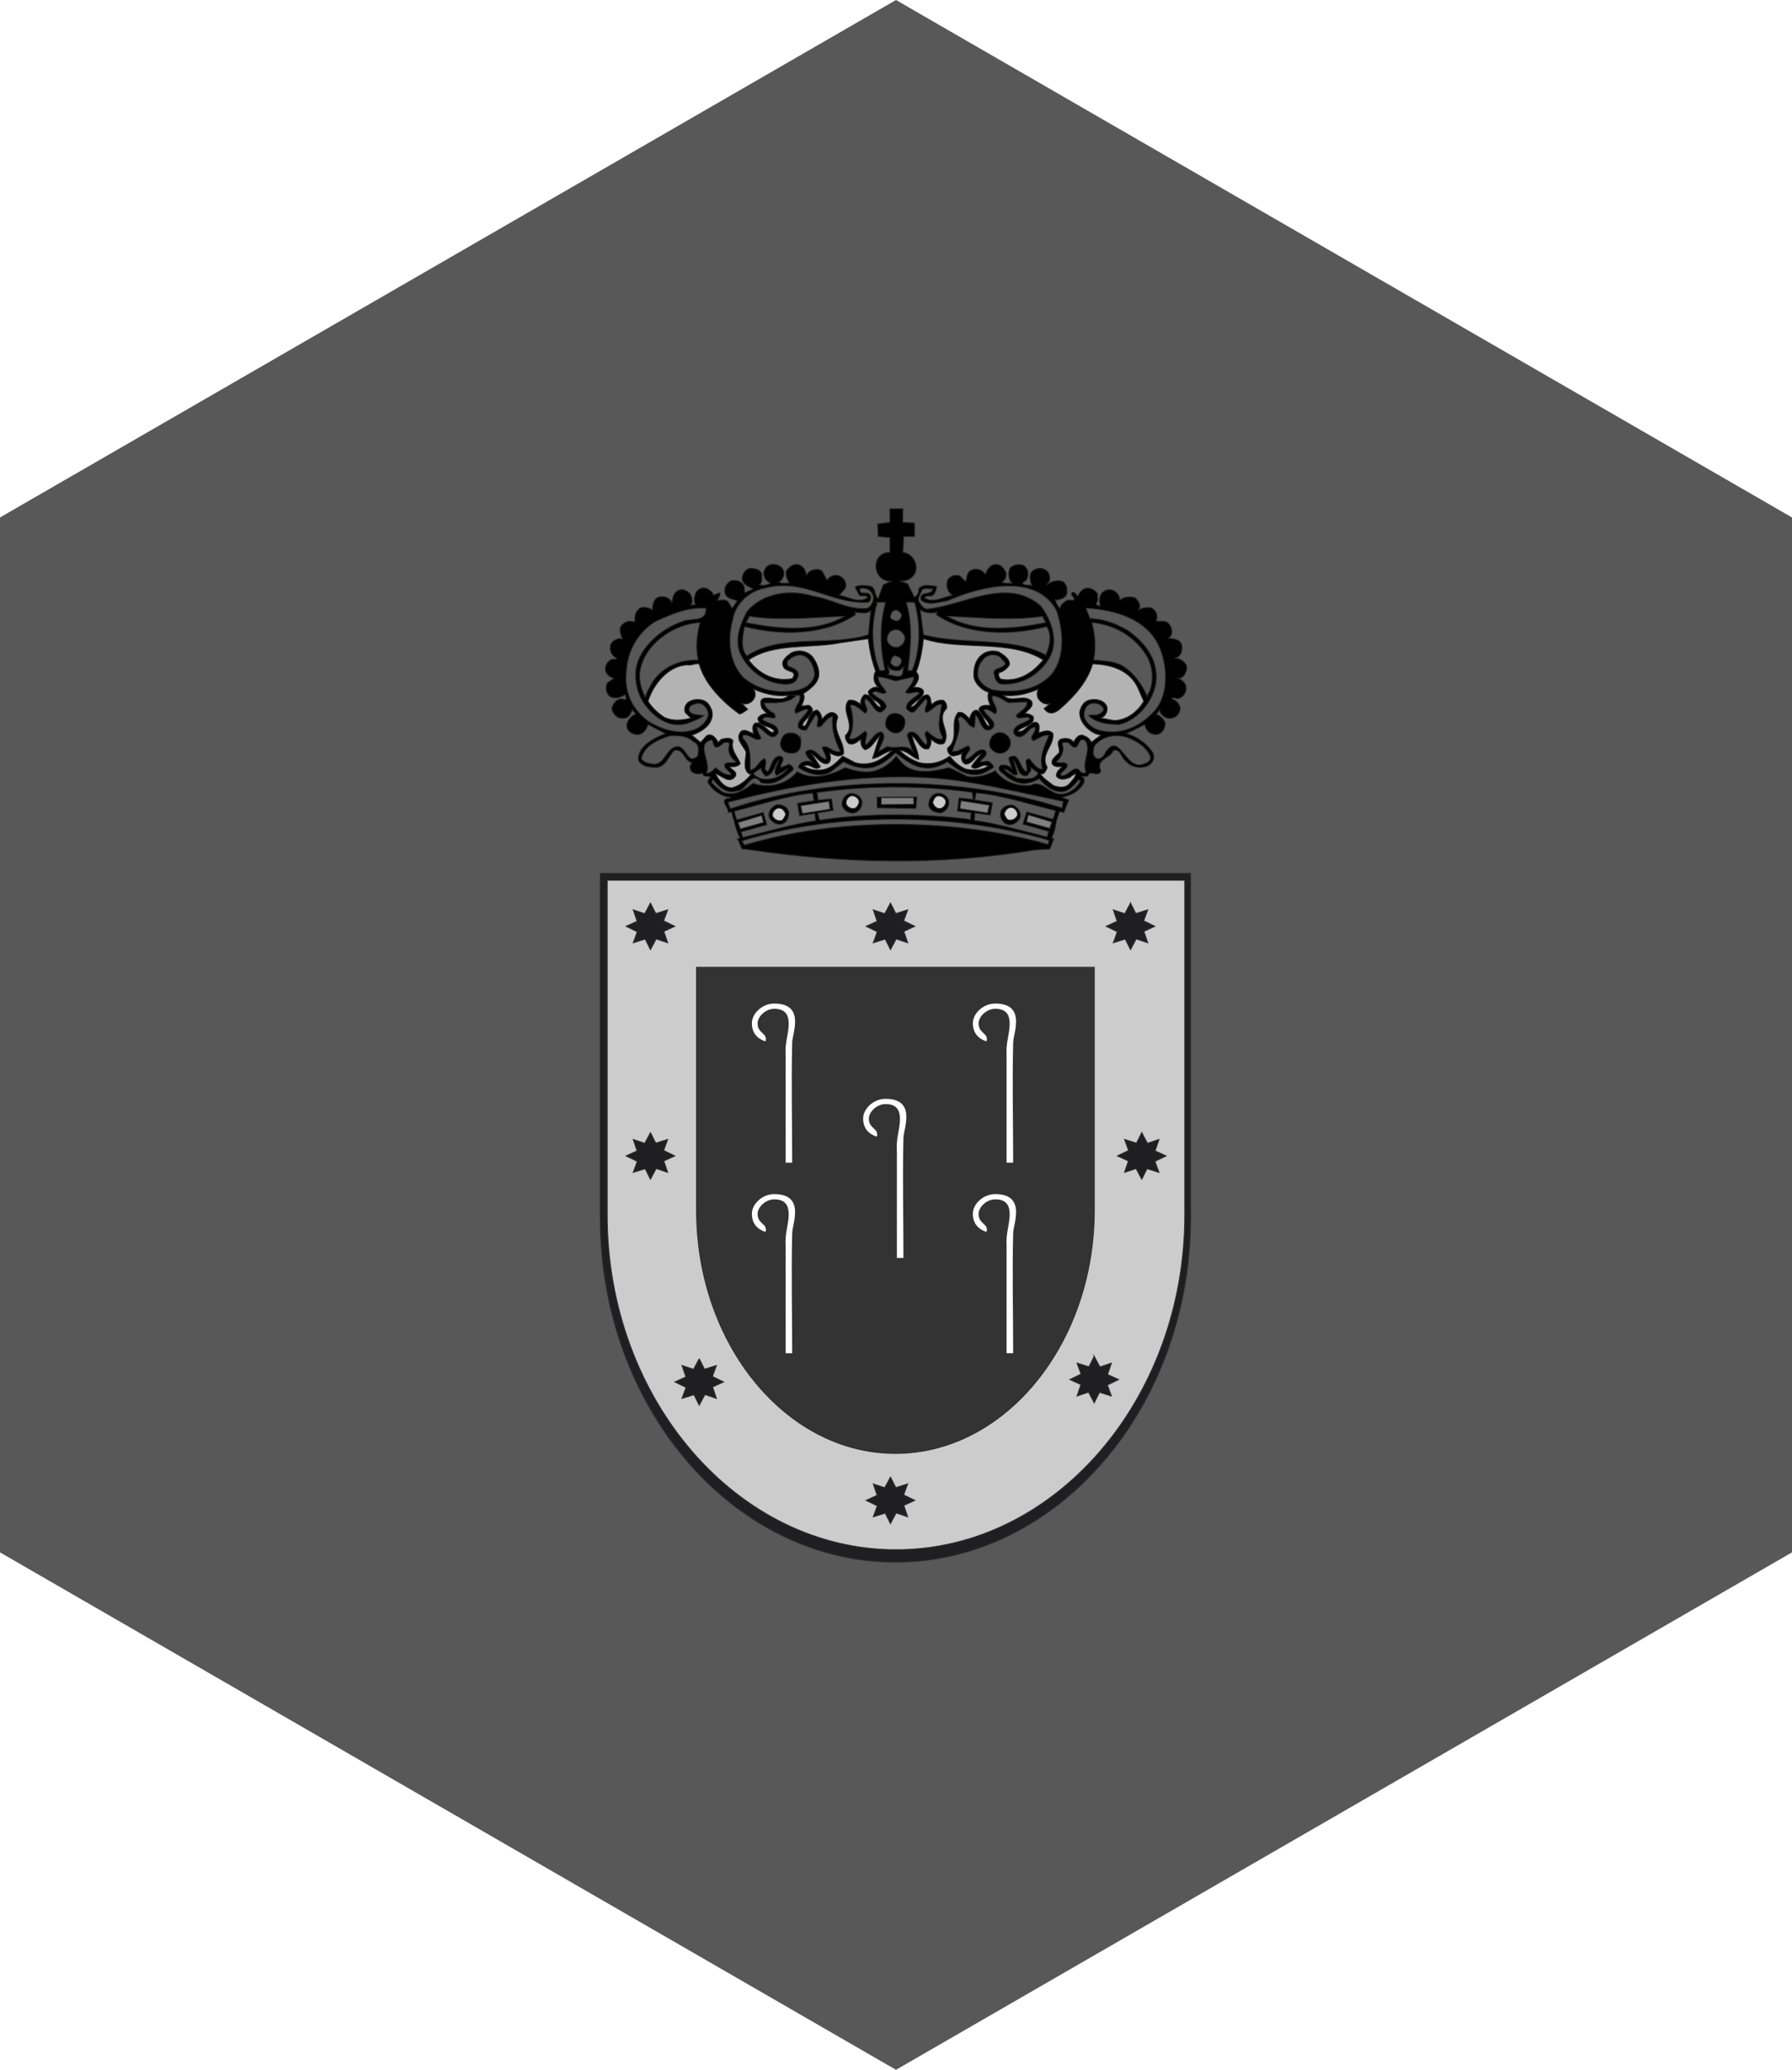
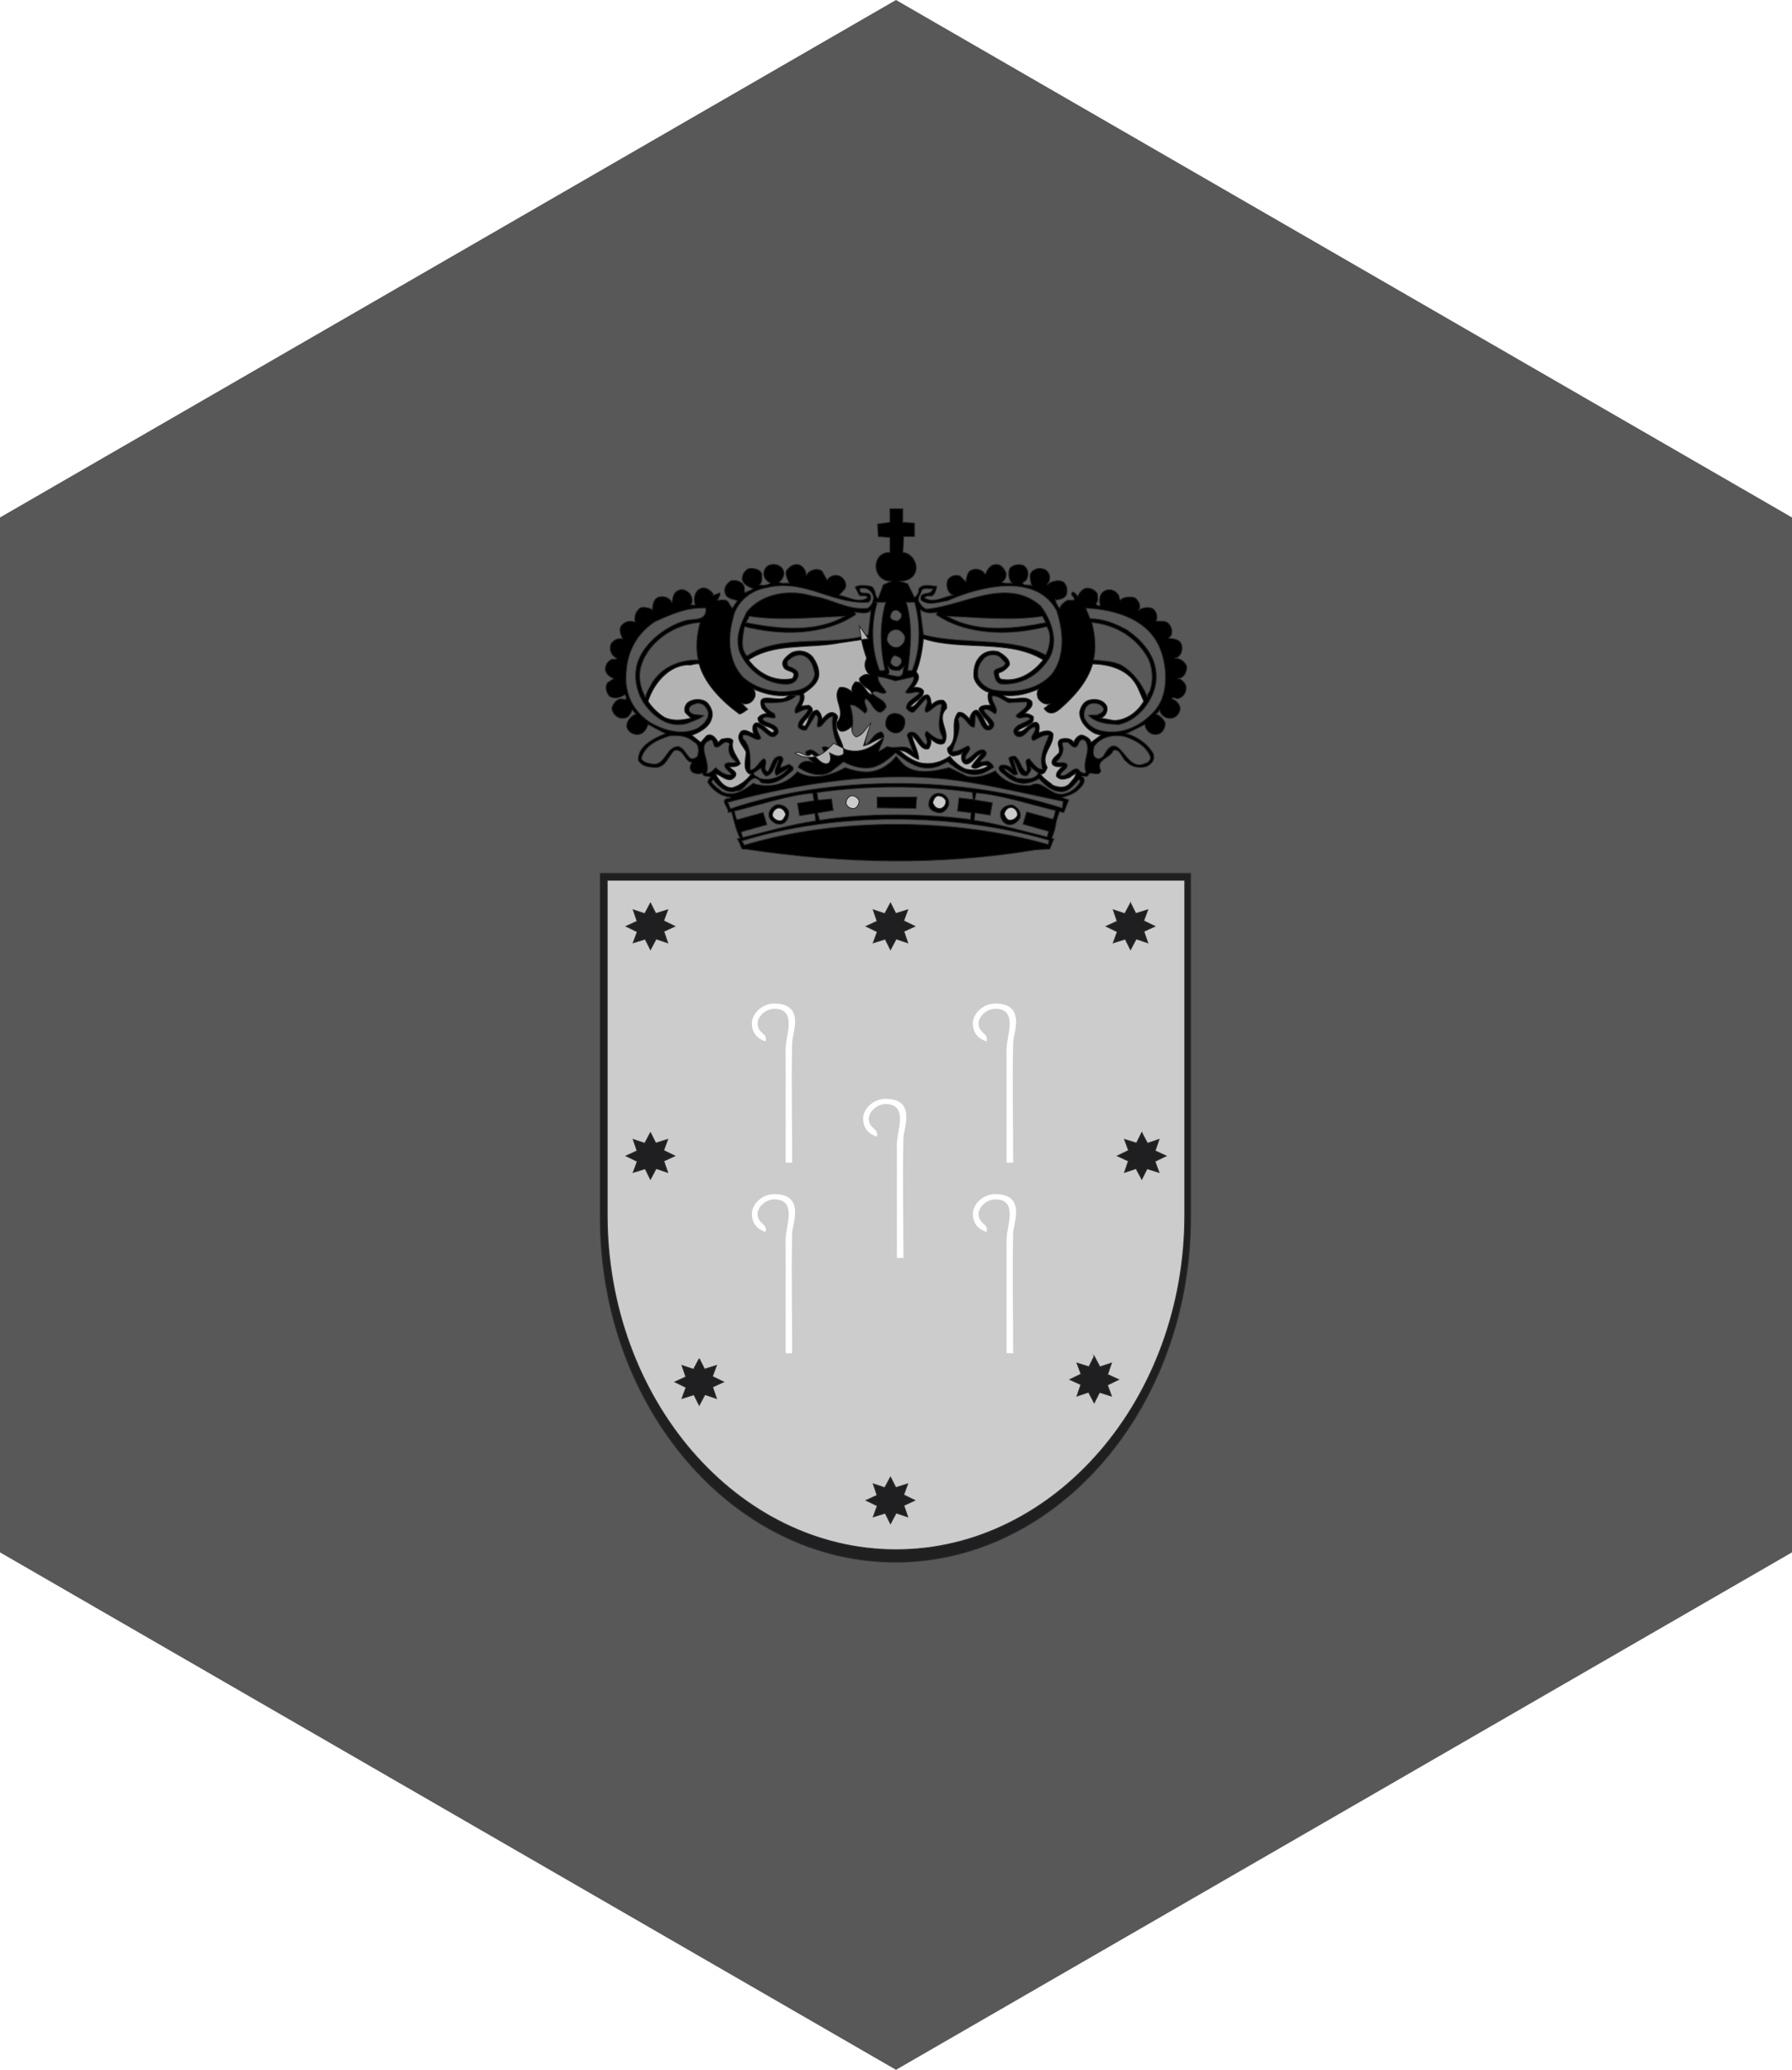
<svg xmlns="http://www.w3.org/2000/svg" xmlns:ns1="http://www.inkscape.org/namespaces/inkscape" xmlns:ns2="http://sodipodi.sourceforge.net/DTD/sodipodi-0.dtd" version="1.1" id="Layer_1" x="0px" y="0px" width="149.167px" height="172.243px" viewBox="0 0 149.167 172.243" enable-background="new 0 0 149.167 172.243" xml:space="preserve" ns1:version="0.91 r" ns2:docname="logo.svg">
  <defs id="defs9">
    <filter style="color-interpolation-filters:sRGB" ns1:label="Greyscale" id="filter4694">
      <feColorMatrix values="3.35 1.38 4.47 -2.819 0 3.35 1.38 4.47 -2.819 0 3.35 1.38 4.47 -2.819 0 0 0 0 1 0 " id="feColorMatrix4696" result="fbSourceGraphic" />
      <feColorMatrix result="fbSourceGraphicAlpha" in="fbSourceGraphic" values="0 0 0 -1 0 0 0 0 -1 0 0 0 0 -1 0 0 0 0 1 0" id="feColorMatrix4698" />
      <feColorMatrix id="feColorMatrix4700" values="3.35 1.38 4.47 -2.82 0 3.35 1.38 4.47 -2.82 0 3.35 1.38 4.47 -2.82 0 0 0 0 1 0 " in="fbSourceGraphic" />
    </filter>
    <filter style="color-interpolation-filters:sRGB" ns1:label="Greyscale" id="filter4694-5">
      <feColorMatrix values="3.35 1.38 4.47 -2.819 0 3.35 1.38 4.47 -2.819 0 3.35 1.38 4.47 -2.819 0 0 0 0 1 0 " id="feColorMatrix4696-7" result="fbSourceGraphic" />
      <feColorMatrix result="fbSourceGraphicAlpha" in="fbSourceGraphic" values="0 0 0 -1 0 0 0 0 -1 0 0 0 0 -1 0 0 0 0 1 0" id="feColorMatrix4698-4" />
      <feColorMatrix id="feColorMatrix4700-6" values="3.35 1.38 4.47 -2.82 0 3.35 1.38 4.47 -2.82 0 3.35 1.38 4.47 -2.82 0 0 0 0 1 0 " in="fbSourceGraphic" />
    </filter>
    <filter style="color-interpolation-filters:sRGB" ns1:label="Greyscale" id="filter5034">
      <feColorMatrix values="0 0 0 0 0 0 0 0 0 0 0 0 0 0 0 -3.46 -1.14 1.31 3.78 0 " id="feColorMatrix5036" result="fbSourceGraphic" />
      <feColorMatrix result="fbSourceGraphicAlpha" in="fbSourceGraphic" values="0 0 0 -1 0 0 0 0 -1 0 0 0 0 -1 0 0 0 0 1 0" id="feColorMatrix5038" />
      <feColorMatrix id="feColorMatrix5040" values="0 0 0 0 0 0 0 0 0 0 0 0 0 0 0 -3.46 -1.14 1.31 3.78 0 " in="fbSourceGraphic" />
    </filter>
    <filter style="color-interpolation-filters:sRGB;" ns1:label="Invert" id="filter5185">
      <feColorMatrix values="0 0 0 0 0 0 0 0 0 0 0 0 0 0 0 -2.5 -0.9 -1.76 1.511 0 " id="feColorMatrix5187" result="fbSourceGraphic" />
      <feColorMatrix result="fbSourceGraphicAlpha" in="fbSourceGraphic" values="0 0 0 -1 0 0 0 0 -1 0 0 0 0 -1 0 0 0 0 1 0" id="feColorMatrix5189" />
      <feColorMatrix id="feColorMatrix5191" type="hueRotate" values="180" result="color1" in="fbSourceGraphic" />
      <feColorMatrix id="feColorMatrix5193" values="-1 0 0 0 1 0 -1 0 0 1 0 0 -1 0 1 -0.21 -0.72 -0.07 2 0 " result="fbSourceGraphic" />
      <feColorMatrix result="fbSourceGraphicAlpha" in="fbSourceGraphic" values="0 0 0 -1 0 0 0 0 -1 0 0 0 0 -1 0 0 0 0 1 0" id="feColorMatrix5211" />
      <feColorMatrix id="feColorMatrix5213" type="hueRotate" values="180" result="color1" in="fbSourceGraphic" />
      <feColorMatrix id="feColorMatrix5215" values="1 0 0 0 0 0 1 0 0 0 0 0 1 0 0 0.21 0.72 0.07 1 0 " result="color2" />
    </filter>
  </defs>
  <ns2:namedview pagecolor="#ffffff" bordercolor="#666666" borderopacity="1" objecttolerance="10" gridtolerance="10" guidetolerance="10" ns1:pageopacity="0" ns1:pageshadow="2" ns1:window-width="1680" ns1:window-height="1008" id="namedview7" showgrid="false" ns1:zoom="4" ns1:cx="66.909405" ns1:cy="99.020906" ns1:window-x="0" ns1:window-y="20" ns1:window-maximized="1" ns1:current-layer="Layer_1" />
  <polygon fill="#585858" points="149.167,129.183 74.583,172.243 0,129.183 0,43.061 74.583,0 149.167,43.061 " id="polygon3" />
  <g id="g5006" transform="translate(-1.5472947e-7,0.013)">
    <path ns1:connector-curvature="0" id="path12" style="fill:#1f1f21;fill-opacity:1;fill-rule:evenodd;stroke:#2b2b2a;stroke-width:0.216;stroke-linecap:butt;stroke-linejoin:miter;stroke-miterlimit:22.926;stroke-dasharray:none;stroke-opacity:1" d="m 231.248,501.105 143.689,0 0,-83.802 c 0,-46.091 -32.33,-83.802 -71.844,-83.802 l 0,0 c -39.514,0 -71.844,37.711 -71.844,83.802 l 0,83.802 z" transform="matrix(0.342,0,0,-0.342,-29.123,244.04)" />
    <path id="path14" d="m 50.543,73.236 0,27.857 c 0,15.321 10.819,27.857 24.041,27.857 13.222,0 24.039,-12.536 24.039,-27.857 l 0,-27.857 -48.08,0 z m 3.602,1.896 0.441,0.877 0.992,-0.309 -0.336,0.916 0.93,0.455 -0.916,0.42 0.322,0.951 -0.959,-0.322 -0.475,0.889 -0.439,-0.875 -0.994,0.309 0.338,-0.918 -0.932,-0.453 0.916,-0.422 -0.322,-0.949 0.961,0.322 0.473,-0.891 z m 19.98,0 0.441,0.877 0.992,-0.309 -0.336,0.916 0.93,0.455 -0.916,0.42 0.322,0.951 -0.959,-0.322 -0.475,0.889 -0.439,-0.875 -0.994,0.309 0.338,-0.918 -0.932,-0.453 0.916,-0.422 -0.322,-0.949 0.959,0.322 0.475,-0.891 z m 19.98,0 0.439,0.877 0.994,-0.309 -0.336,0.916 0.93,0.455 -0.916,0.42 0.322,0.951 -0.959,-0.322 -0.475,0.889 -0.439,-0.875 -0.994,0.309 0.336,-0.918 -0.93,-0.453 0.916,-0.422 -0.322,-0.949 0.959,0.322 0.475,-0.891 z m -39.961,19.107 0.441,0.877 0.992,-0.309 -0.336,0.918 0.93,0.453 -0.916,0.422 0.322,0.949 -0.959,-0.322 -0.475,0.891 -0.439,-0.877 -0.994,0.309 0.338,-0.918 -0.932,-0.453 0.916,-0.42 -0.322,-0.951 0.961,0.322 0.473,-0.891 z m 40.896,0 0.475,0.891 0.959,-0.322 -0.322,0.951 0.916,0.42 -0.93,0.453 0.336,0.918 -0.992,-0.309 -0.441,0.877 -0.475,-0.891 -0.959,0.322 0.322,-0.949 -0.916,-0.422 0.932,-0.453 -0.338,-0.918 0.994,0.309 0.439,-0.877 z m -3.957,18.611 0.475,0.889 0.959,-0.32 -0.322,0.949 0.918,0.422 -0.932,0.453 0.336,0.918 -0.992,-0.309 -0.441,0.875 -0.473,-0.889 -0.961,0.322 0.324,-0.951 -0.918,-0.42 0.932,-0.455 -0.338,-0.916 0.994,0.309 0.439,-0.877 z m -32.877,0.199 0.439,0.877 0.994,-0.309 -0.338,0.916 0.932,0.455 -0.918,0.42 0.324,0.951 -0.961,-0.322 -0.473,0.889 -0.441,-0.875 -0.994,0.309 0.338,-0.918 -0.932,-0.453 0.918,-0.422 -0.324,-0.949 0.961,0.32 0.475,-0.889 z m 15.918,9.854 0.441,0.877 0.992,-0.309 -0.336,0.916 0.93,0.455 -0.916,0.42 0.322,0.951 -0.959,-0.322 -0.475,0.889 -0.439,-0.875 -0.994,0.309 0.338,-0.918 -0.932,-0.453 0.916,-0.422 -0.322,-0.949 0.959,0.32 0.475,-0.889 z" style="fill:#cccccc;fill-opacity:1;fill-rule:evenodd;stroke:#2b2b2a;stroke-width:0.074;stroke-linecap:butt;stroke-linejoin:miter;stroke-miterlimit:22.926;stroke-dasharray:none;stroke-opacity:1" ns1:connector-curvature="0" />
-     <path ns1:connector-curvature="0" id="path16" style="fill:#333333;fill-opacity:1;fill-rule:evenodd;stroke:#2b2b2a;stroke-width:0.216;stroke-linecap:butt;stroke-linejoin:miter;stroke-miterlimit:22.926;stroke-dasharray:none;stroke-opacity:1" d="m 254.691,478.235 96.803,0 0,-59.139 c 0,-32.526 -21.781,-59.139 -48.402,-59.139 l 0,0 c -26.621,0 -48.401,26.613 -48.401,59.139 l 0,59.139 z" transform="matrix(0.342,0,0,-0.342,-29.123,244.04)" />
    <path ns1:connector-curvature="0" id="path34" style="fill:#ffffff;fill-opacity:1;fill-rule:evenodd;stroke:none;stroke-width:0.216;stroke-linecap:butt;stroke-linejoin:miter;stroke-miterlimit:22.926;stroke-dasharray:none;stroke-opacity:1" d="m 327.423,468.143 c -2.256,0 -4.094,-1.979 -4.094,-3.552 0,-1.572 0.917,-2.025 1.714,-2.888 0.344,-0.37 0.506,-1.611 0,-1.424 -1.937,0.718 -3.103,2.117 -3.103,4.381 0,2.265 2.449,4.779 5.484,4.759 7.559,-0.046 4.381,-7.21 4.327,-9.479 -0.241,-10.256 0,-18.929 0,-29.234 l -1.6,0 0,25.277 0.01,0 c 0,1.923 -0.128,2.077 0.133,3.986 0.377,2.76 2.158,8.174 -2.87,8.174 z m 0,-46.365 c -2.256,0 -4.094,-1.979 -4.094,-3.552 0,-1.572 0.917,-2.024 1.714,-2.888 0.344,-0.37 0.506,-1.611 0,-1.424 -1.937,0.718 -3.103,2.118 -3.103,4.381 0,2.265 2.449,4.778 5.484,4.759 7.559,-0.046 4.381,-7.21 4.327,-9.48 -0.241,-10.256 0,-18.928 0,-29.234 l -1.6,0 0,25.277 0.01,0 c 0,1.923 -0.128,2.078 0.133,3.986 0.377,2.76 2.158,8.174 -2.87,8.174 z m -26.705,23.182 c -2.256,0 -4.094,-1.979 -4.094,-3.552 0,-1.572 0.917,-2.024 1.714,-2.888 0.344,-0.37 0.506,-1.611 0,-1.424 -1.937,0.718 -3.103,2.118 -3.103,4.381 0,2.265 2.449,4.778 5.484,4.759 7.559,-0.046 4.381,-7.21 4.327,-9.48 -0.241,-10.256 0,-18.929 0,-29.234 l -1.599,0 0,25.277 0.009,0 c 0,1.923 -0.128,2.077 0.133,3.986 0.377,2.76 2.158,8.174 -2.87,8.174 z m -27.081,23.182 c -2.254,0 -4.093,-1.979 -4.093,-3.552 0,-1.572 0.918,-2.025 1.714,-2.888 0.343,-0.37 0.504,-1.611 0,-1.424 -1.938,0.718 -3.103,2.117 -3.103,4.381 0,2.265 2.449,4.779 5.482,4.759 7.559,-0.046 4.38,-7.21 4.329,-9.479 -0.241,-10.256 0,-18.929 0,-29.234 l -1.601,0 0,25.277 0.012,0 c 0,1.923 -0.13,2.077 0.132,3.986 0.377,2.76 2.157,8.174 -2.871,8.174 z m 0,-46.365 c -2.254,0 -4.093,-1.979 -4.093,-3.552 0,-1.572 0.918,-2.024 1.714,-2.888 0.343,-0.37 0.504,-1.611 0,-1.424 -1.938,0.718 -3.103,2.118 -3.103,4.381 0,2.265 2.449,4.778 5.482,4.759 7.559,-0.046 4.38,-7.21 4.329,-9.48 -0.241,-10.256 0,-18.928 0,-29.234 l -1.601,0 0,25.277 0.012,0 c 0,1.923 -0.13,2.078 0.132,3.986 0.377,2.76 2.157,8.174 -2.871,8.174 z" transform="matrix(0.342,0,0,-0.342,-29.123,244.04)" />
    <path ns1:connector-curvature="0" id="path36" style="fill:#ffe900;fill-opacity:1;fill-rule:evenodd;stroke:#2b2b2a;stroke-width:0.216;stroke-linecap:butt;stroke-linejoin:miter;stroke-miterlimit:22.926;stroke-dasharray:none;stroke-opacity:1" d="m 304.599,567.317 c 0.112,-0.929 0.502,-1.968 0.391,-2.733 l 0,0 -0.837,0.765 0,0 c -1.115,0.546 -2.509,-0.109 -3.177,-0.546 l 0,0 0.573,2.551 3.051,-0.037 z" transform="matrix(0.342,0,0,-0.342,-29.123,244.04)" />
    <path ns1:connector-curvature="0" id="path38" style="fill:#ffe900;fill-opacity:1;fill-rule:evenodd;stroke:#2b2b2a;stroke-width:0.216;stroke-linecap:butt;stroke-linejoin:miter;stroke-miterlimit:22.926;stroke-dasharray:none;stroke-opacity:1" d="m 304.599,567.317 c 0.112,-0.929 0.502,-1.968 0.391,-2.733 l 0,0 -0.837,0.765 0,0 c -1.115,0.546 -2.509,-0.109 -3.177,-0.546 l 0,0 0.573,2.551 3.051,-0.037 z" transform="matrix(0.342,0,0,-0.342,-29.123,244.04)" />
    <path style="fill:#000000;fill-opacity:1;fill-rule:evenodd;stroke:#2b2b2a;stroke-width:0.074;stroke-linecap:butt;stroke-linejoin:miter;stroke-miterlimit:22.926;stroke-dasharray:none;stroke-opacity:1" d="m -134.881,31.707 0,1.131 -1.029,0.146 0.057,1.047 0.973,0.084 0,1.221 c -1.603,0 -1.522,2.393 0.076,2.424 l -0.629,0.279 -0.42,1.146 c -0.314,-0.198 -0.139,-0.828 -0.609,-1.027 -0.401,-0.075 -1.011,-0.148 -1.316,0.076 l 0.342,0.672 c 0.191,0.168 0.554,-0.074 0.688,0.207 -0.706,0.505 -1.584,-0.076 -2.328,-0.207 l 0.479,-0.541 c 0.191,-0.411 -0.059,-0.879 -0.479,-1.066 -0.362,-0.131 -0.781,-0.019 -1.029,0.336 l -0.42,-0.748 c -0.42,-0.281 -1.049,-0.092 -1.297,0.338 -0.057,-0.281 -0.134,-0.561 -0.42,-0.748 -0.324,-0.262 -0.84,-0.113 -1.088,0.205 -0.458,0.337 -0.037,0.934 0.059,1.215 -0.267,-0.019 -0.572,0.057 -0.82,-0.074 l 0.209,-0.188 c 0.153,-0.243 0.285,-0.542 0.133,-0.822 -0.229,-0.542 -1.181,-0.673 -1.506,-0.131 -0.267,0.449 -0.095,0.99 0.42,1.215 -0.248,0.187 -0.629,0.224 -0.896,0.131 0.305,-0.206 0.171,-0.561 0.209,-0.879 -0.172,-0.467 -0.743,-0.504 -1.105,-0.467 -0.343,0.168 -0.555,0.505 -0.555,0.879 0.057,0.43 0.534,0.674 0.896,0.805 -0.172,0.187 -0.438,0.149 -0.609,0.336 -0.133,-0.094 -0.057,-0.262 -0.076,-0.393 -0.076,-0.486 -0.611,-0.711 -1.107,-0.617 -0.362,0.206 -0.648,0.561 -0.533,1.01 0.095,0.505 0.648,0.524 1.029,0.674 l -0.42,0.617 -0.342,-0.543 c -0.21,-0.262 -0.688,-0.094 -0.898,-0.131 0.134,-0.168 0.287,-0.449 0.211,-0.617 l -0.553,0.205 0,-0.131 c -0.229,-0.281 -0.649,-0.634 -1.088,-0.41 -0.534,0.243 -0.553,0.972 -0.42,1.346 l -0.344,0 c 0.229,-0.299 0.076,-0.655 -0.076,-0.936 -0.248,-0.225 -0.59,-0.466 -0.953,-0.279 -0.439,0.168 -0.495,0.636 -0.553,1.01 -0.191,-0.374 -0.573,-0.543 -1.031,-0.469 -0.515,0.131 -0.571,0.656 -0.609,1.086 l -0.211,-0.131 c -0.267,-0.056 -0.782,-0.206 -0.953,0.131 -0.305,0.243 -0.306,0.711 -0.287,1.01 -0.343,-0.131 -0.762,-0.075 -1.029,0.205 -0.401,0.337 -0.114,0.917 0,1.197 -0.401,-0.075 -0.726,0.092 -0.955,0.41 -0.191,0.467 0.001,0.992 0.479,1.217 -0.076,0.112 -0.229,0.055 -0.344,0.055 -0.382,0.112 -0.63,0.505 -0.611,0.879 0.038,0.374 0.344,0.598 0.688,0.748 l -0.496,0.338 c -0.248,0.336 -0.115,0.841 0.152,1.141 0.458,0.262 0.858,0.131 1.297,-0.131 0.096,0.094 0.096,0.336 0.076,0.393 l -0.42,-0.057 c -0.401,0.037 -0.685,0.468 -0.762,0.805 0.095,0.505 0.514,0.934 1.105,0.803 0.324,-0.037 0.497,-0.391 0.611,-0.672 l 0.285,0.336 c -0.382,0.131 -0.724,0.542 -0.762,0.953 0.019,0.505 0.59,0.861 1.105,0.73 0.362,-0.094 0.592,-0.487 0.688,-0.805 l 1.43,0.748 c -0.897,0.355 -2.307,1.01 -2.25,2.207 0.286,0.561 0.914,0.599 1.506,0.617 0.801,-0.056 1.012,-0.954 1.508,-1.422 0.801,-0.15 0.762,0.879 1.449,1.01 -0.076,0.131 -0.171,0.244 -0.152,0.412 0,0.542 0.726,0.616 1.031,0.467 0.057,0.374 0.476,0.205 0.686,0.336 -0.172,0.094 -0.189,0.263 -0.266,0.412 0.419,0.692 1.124,1.197 1.926,1.271 -0.038,0.093 -0.133,0.074 -0.209,0.074 -0.782,0.131 0.076,0.767 0,1.197 0.094,-0.02 0.188,-0.041 0.281,-0.062 0.308,1.029 0.283,1.283 0.697,2.174 0.001,0.002 0.003,0.004 0.004,0.006 -0.073,0.017 -0.147,0.036 -0.221,0.053 0.172,0.262 0.248,0.579 0.4,0.859 l 0.416,0.025 c 7.995,1.201 15.99,1.375 23.984,0.049 l 1.221,-0.074 0.344,-0.859 -0.174,-0.053 c 0.497,-1.271 0.147,-0.894 0.641,-2.209 0.118,0.031 0.236,0.061 0.354,0.092 l 0.42,-1.064 -0.555,-0.207 c 0.42,-0.131 0.878,-0.244 1.24,-0.543 0.382,-0.318 0.897,-0.878 0.4,-1.215 0.191,-0.038 0.459,0.131 0.555,-0.131 0.134,-0.355 0.896,0.262 1.029,-0.336 -0.496,-0.935 0.819,-1.01 1.029,-1.684 0.61,-0.168 0.65,0.654 1.107,0.953 0.362,0.43 1.068,0.561 1.641,0.393 0.477,-0.205 0.781,-0.617 0.553,-1.141 -0.496,-0.804 -1.335,-1.364 -2.193,-1.607 l 1.508,-0.748 c 0.076,0.505 0.514,0.936 1.105,0.805 0.401,-0.094 0.611,-0.543 0.611,-0.936 -0.153,-0.355 -0.401,-0.598 -0.764,-0.748 0.114,-0.093 0.228,-0.205 0.285,-0.336 0.076,0.467 0.573,0.803 1.088,0.672 0.381,-0.094 0.65,-0.486 0.631,-0.879 -0.095,-0.355 -0.344,-0.598 -0.688,-0.729 l 0.057,-0.074 c 0.153,-0.019 0.248,0.037 0.344,0.074 0.515,-0.019 0.878,-0.579 0.764,-1.084 -0.096,-0.262 -0.344,-0.525 -0.611,-0.6 0.496,-0.056 0.688,-0.598 0.688,-1.01 -0.172,-0.411 -0.573,-0.709 -1.031,-0.672 0.496,-0.075 0.707,-0.6 0.611,-1.086 -0.115,-0.505 -0.669,-0.541 -1.107,-0.598 l 0.154,-0.131 c 0.248,-0.318 0.113,-0.822 -0.154,-1.084 -0.229,-0.281 -0.743,-0.17 -1.029,-0.207 0.172,-0.374 0.019,-0.878 -0.344,-1.064 -0.362,-0.15 -0.859,-0.018 -1.088,0.131 0.191,-0.374 -0.018,-0.767 -0.342,-1.01 -0.42,-0.131 -0.992,-0.057 -1.24,0.205 l -0.076,-0.336 c -0.191,-0.411 -0.668,-0.655 -1.088,-0.486 -0.591,0.206 -0.61,0.878 -0.477,1.289 -0.152,0 -0.344,-0.037 -0.344,-0.205 0.248,-0.168 0.075,-0.486 0.133,-0.748 -0.172,-0.336 -0.515,-0.523 -0.896,-0.523 -0.343,0.019 -0.647,0.375 -0.762,0.674 -0.134,-0.131 -0.231,-0.319 -0.402,-0.338 -0.401,0.206 0.249,0.45 0.059,0.674 l -0.535,0 c -0.248,0.15 -0.553,0.375 -0.629,0.674 -0.191,-0.224 -0.363,-0.524 -0.344,-0.748 l 0.076,0.074 c 0.286,-0.075 0.63,-0.094 0.82,-0.412 0.134,-0.355 0.077,-0.804 -0.209,-1.084 -0.42,-0.262 -1.087,-0.075 -1.373,0.205 -0.038,-0.094 0.095,-0.13 0.133,-0.205 0.153,-0.374 0.076,-0.842 -0.344,-1.066 -0.363,-0.15 -0.705,-0.112 -1.029,0.131 -0.362,0.299 -0.154,0.936 -0.059,1.217 -0.229,-0.112 -0.59,0.055 -0.762,-0.207 0.076,-0.112 0.19,-0.112 0.285,-0.205 0.267,-0.393 0.249,-0.972 -0.209,-1.271 -0.362,-0.131 -0.821,-0.075 -1.107,0.205 -0.248,0.374 -0.113,1.028 0.135,1.271 -0.267,-0.019 -0.573,0.057 -0.82,-0.074 0.286,-0.187 0.399,-0.468 0.342,-0.805 -0.191,-0.337 -0.401,-0.728 -0.896,-0.672 -0.439,0.019 -0.706,0.466 -0.82,0.803 l -0.268,-0.262 c -0.305,-0.206 -0.838,-0.223 -1.105,0.076 -0.191,0.225 -0.191,0.522 -0.268,0.803 l -0.477,-0.467 c -0.363,-0.131 -0.8,-0.019 -1.029,0.336 -0.172,0.467 -0.038,1.028 0.4,1.271 -0.744,0.131 -1.622,0.712 -2.328,0.207 0.153,-0.168 0.383,-0.131 0.611,-0.131 0.324,-0.187 0.344,-0.525 0.42,-0.824 -0.553,-0.019 -1.107,-0.26 -1.508,0.207 0.008,0.349 -0.138,0.575 -0.355,0.719 l -0.561,-1.133 -0.586,-0.197 c 1.891,-0.122 1.486,-2.248 0.189,-2.418 l 0.072,-1.305 0.896,0 0,-1.131 -0.973,-0.062 0,-1.131 -1.088,0 z m -8.6,6.424 c 2.361,0.104 4.358,1.542 6.807,1.375 0.21,-0.112 0.228,-0.318 0.209,-0.523 -0.153,-0.542 -0.992,0.056 -0.896,-0.617 0.572,-0.15 0.993,0.206 1.107,0.674 0.019,0.393 -0.172,0.766 -0.496,0.953 -1.622,0.168 -2.976,-0.785 -4.521,-1.01 -1.927,-0.598 -4.197,-0.262 -5.494,1.271 -0.515,0.991 -1.031,2.15 -0.631,3.365 0.572,1.403 2.043,2.581 3.588,2.693 0.496,0.056 1.011,-0.018 1.221,-0.467 0.343,-0.598 -0.268,-0.86 -0.688,-1.01 -0.172,-0.093 -0.133,-0.262 -0.133,-0.412 0.382,-0.411 0.973,-0.711 1.508,-0.393 0.496,0.299 0.666,0.86 0.762,1.402 -0.038,0.692 -0.687,1.179 -1.297,1.348 -1.679,0.374 -3.377,0.037 -4.617,-1.01 -1.24,-1.272 -1.354,-3.237 -0.877,-4.92 0.229,-1.29 1.43,-2.337 2.746,-2.543 0.594,-0.154 1.158,-0.202 1.703,-0.178 z m 18.252,0.02 c 1.726,-0.056 3.349,0.43 4.217,2.029 0.572,1.664 0.744,3.888 -0.42,5.328 -1.24,1.346 -3.129,1.554 -4.865,1.273 -0.515,-0.15 -1.069,-0.543 -1.24,-1.066 -0.076,-0.561 0.057,-1.029 0.4,-1.422 0.324,-0.467 1.051,-0.542 1.451,-0.205 l 0.42,0.467 c -0.153,0.617 -1.221,0.224 -0.896,1.084 0.038,0.281 0.228,0.618 0.553,0.674 1.66,0.093 3.07,-0.691 3.967,-2.094 0.877,-1.421 0.23,-3.235 -0.686,-4.432 -2.823,-2.431 -6.373,-0.037 -9.406,0.262 -0.324,0.037 -0.533,-0.337 -0.686,-0.543 -0.21,-0.355 0.114,-0.673 0.209,-1.01 0.21,-0.243 0.591,-0.075 0.896,-0.131 -0.076,0.636 -1.163,0.112 -0.973,0.953 0.61,0.524 1.526,0.15 2.213,0.057 1.288,-0.57 3.119,-1.168 4.846,-1.225 z m -10.684,1.355 0.688,0 c -0.534,1.739 -0.477,3.815 -0.076,5.592 -0.095,0.131 -0.267,0.056 -0.42,0.074 -0.687,-1.72 -0.745,-3.852 -0.191,-5.666 z m 2.404,0 0.688,0 c 0.515,1.814 0.495,3.964 -0.211,5.666 l -0.344,0 c 0.248,-1.851 0.42,-3.89 -0.133,-5.666 z m -16.691,0.486 c 0.076,1.178 -1.146,0.804 -1.852,1.066 -1.488,0.486 -3.089,1.683 -3.719,3.16 -0.534,1.197 -0.248,2.749 0.477,3.777 0.859,1.141 2.041,1.981 3.51,1.607 0.477,-0.206 0.991,-0.335 1.449,-0.672 -0.42,-0.131 -0.954,0.038 -1.24,-0.393 -0.076,-0.449 0.306,-0.505 0.611,-0.617 0.534,-0.093 0.897,0.374 0.973,0.822 0,0.561 -0.515,1.029 -0.973,1.271 -1.316,0.599 -2.861,0.092 -3.986,-0.6 -1.431,-1.028 -2.061,-2.505 -1.852,-4.244 0.114,-1.627 0.917,-3.085 2.348,-4.039 1.335,-0.598 2.632,-1.215 4.254,-1.141 z m 31.648,0 c 2.556,0.131 5.378,0.99 6.256,3.627 0.534,1.515 0.573,3.648 -0.553,4.92 -1.202,1.328 -2.823,2.056 -4.598,1.607 -0.496,-0.15 -1.069,-0.543 -1.24,-1.066 -0.096,-0.505 0.116,-1.065 0.631,-1.158 0.401,-0.056 0.781,0.074 0.953,0.41 0.057,0.337 -0.324,0.431 -0.553,0.543 -0.229,0.019 -0.497,-0.056 -0.688,0.057 0.687,0.655 1.621,0.711 2.537,0.748 1.621,-0.355 2.901,-2.02 3.092,-3.572 0.191,-1.833 -0.897,-3.254 -2.404,-4.301 -0.935,-0.524 -1.928,-0.936 -3.092,-0.955 l -0.342,-0.859 z m -13.793,0.131 c 0.363,0.281 0.917,0.336 1.375,0.205 0,0.056 0.019,0.169 -0.076,0.188 2.556,1.758 6.18,1.795 9.213,1.01 0.458,0.617 0.267,1.701 -0.076,2.355 -2.823,-1.571 -6.906,-0.805 -10.168,-1.684 l -0.268,-2.074 z m -1.959,0.047 c 0.157,0.033 0.261,0.177 0.375,0.289 0.076,0.28 -0.115,0.506 -0.344,0.6 -0.21,-0.056 -0.572,-0.093 -0.553,-0.393 0.038,-0.187 0.115,-0.43 0.344,-0.486 0.067,-0.019 0.125,-0.021 0.178,-0.01 z m -2.16,0.008 -0.211,2.02 c -3.186,1.01 -7.287,-0.131 -10.092,1.758 -0.591,-0.617 -0.343,-1.607 -0.209,-2.43 3.052,0.785 6.696,0.748 9.271,-1.01 l -0.076,-0.188 c 0.401,0.037 1.011,0.205 1.316,-0.15 z m -10.094,0.488 c 2.537,0.393 5.304,0.094 7.898,0 -2.404,1.384 -5.494,1.047 -8.184,0.523 l 0.285,-0.523 z m 16.482,0 c 2.575,0.094 5.342,0.393 7.898,0 l 0.268,0.523 c -2.671,0.523 -5.782,0.861 -8.166,-0.523 z m -20.602,0.521 c -0.267,0.954 -0.4,2.114 -0.152,3.105 -1.545,-0.019 -2.975,0.561 -3.834,1.889 -0.191,0.393 -0.478,0.766 -0.555,1.215 -0.439,-0.767 -0.63,-1.758 -0.344,-2.637 0.611,-2.02 2.805,-3.441 4.885,-3.572 z m 32.621,0 c 1.774,0.168 3.435,1.047 4.465,2.637 0.534,0.785 0.687,1.926 0.4,2.898 -0.019,0.224 -0.249,0.356 -0.268,0.6 -0.401,-0.954 -1.163,-2.058 -2.193,-2.619 -0.687,-0.318 -1.507,-0.335 -2.27,-0.41 0.248,-0.991 0.113,-2.152 -0.135,-3.105 z m -16.201,0.598 c 0.263,0.047 0.467,0.278 0.596,0.488 0.114,0.43 -0.133,0.767 -0.477,0.936 -0.439,0.15 -0.841,-0.168 -0.955,-0.523 -0.038,-0.393 0.154,-0.804 0.555,-0.879 0.1,-0.033 0.194,-0.037 0.281,-0.021 z m -0.148,2.172 c 0.172,0.075 0.419,0.112 0.477,0.336 0.076,0.262 -0.113,0.393 -0.266,0.543 -0.305,0.075 -0.516,-0.113 -0.631,-0.338 0.076,-0.206 0.115,-0.56 0.42,-0.541 z m -0.629,0.879 c 0.21,0.374 0.591,0.355 0.973,0.336 l 0.344,-0.279 c -0.133,0.28 0.076,0.896 -0.688,0.746 l -0.629,-0.131 c 0.21,-0.094 0.057,-0.466 0,-0.672 z m -0.82,0.879 c 0.515,0.019 0.972,0.205 1.449,0.336 l 1.508,-0.336 c 0.057,0.449 -0.459,0.86 -0.688,1.271 0.324,0.28 0.916,-0.187 1.164,0.074 -0.362,0.412 -1.126,0.636 -1.088,1.271 0.172,0.224 0.515,0.506 0.744,0.207 l 0.896,-1.012 c 0.305,0.411 -0.305,0.804 0,1.141 0.496,-0.075 0.763,-0.728 1.297,-0.672 -0.076,0.841 -0.477,1.852 0.076,2.693 l 0,0.205 c -0.477,0.075 -0.915,-0.356 -1.297,-0.674 -0.439,0.281 0.229,0.729 -0.076,1.141 -0.458,-0.281 -0.705,-1.328 -1.449,-1.01 l -0.135,0.207 0.479,1.346 c -0.553,-0.692 -1.394,-0.15 -2.119,-0.412 l -0.686,0.412 c 0.057,-0.542 0.743,-1.216 0.209,-1.627 -0.648,0.056 -0.859,0.803 -1.316,1.084 -0.152,-0.355 0.325,-0.916 -0.057,-1.141 -0.401,0.299 -0.878,0.805 -1.316,0.6 0.439,-0.842 0.362,-1.965 0.076,-2.75 0.381,-0.112 0.859,0.375 1.24,0.674 0.496,-0.337 -0.248,-0.787 0.057,-1.217 0.534,0.318 0.573,0.954 1.164,1.141 0.248,-0.019 0.457,-0.28 0.553,-0.467 -0.095,-0.617 -0.8,-0.692 -1.162,-1.141 0.305,-0.411 0.8,0.281 1.162,-0.074 -0.229,-0.43 -0.686,-0.748 -0.686,-1.271 z m -6.791,1.533 0.266,0 c 0.172,0.617 -0.63,1.01 -0.344,1.496 0.343,-0.093 0.631,-0.338 1.031,-0.338 -0.134,0.542 -0.916,0.843 -0.82,1.479 0.172,0.224 0.419,0.299 0.686,0.262 L -141.062,48.875 c 0.553,0.168 -0.306,1.308 0.477,0.934 0.267,-0.28 0.535,-0.746 0.955,-0.803 -0.153,1.029 0.19,2.02 0.629,2.898 -0.629,0.168 -1.029,-0.616 -1.525,-0.336 0.095,0.337 0.344,0.617 0.344,1.01 -0.591,-0.131 -1.049,-1.234 -1.717,-0.617 0.038,0.337 0.305,0.579 0.553,0.822 -0.439,-0.168 -1.05,-0.038 -1.164,0.467 0.763,0.505 1.888,0.899 2.746,0.338 l 1.031,-0.805 c 0.706,0.374 1.546,0.635 2.404,0.467 0.744,-0.187 1.334,-0.673 1.926,-1.215 0.801,0.617 1.602,1.271 2.67,1.271 0.63,0.019 1.145,-0.243 1.66,-0.523 0.782,0.636 1.661,1.272 2.748,1.01 0.382,-0.093 0.725,-0.337 1.088,-0.543 -0.019,-0.243 -0.288,-0.448 -0.479,-0.541 l -0.609,0.074 c -0.134,-0.15 0.933,-0.617 0.266,-1.01 -0.649,-0.094 -0.953,0.674 -1.506,0.805 -0.153,-0.467 0.686,-0.785 0.209,-1.141 -0.439,0.168 -0.801,0.504 -1.316,0.467 0.21,-0.785 0.803,-1.684 0.479,-2.693 l 0.152,-0.205 c 0.534,0.112 0.725,0.991 1.221,0.879 l 0.076,-1.01 c 0.42,0.337 0.457,1.533 1.297,1.215 0.744,-0.598 -0.42,-1.085 -0.611,-1.627 0.286,-0.168 0.669,0.17 0.955,0.338 0.381,-0.43 -0.306,-0.936 -0.268,-1.479 0.477,-0.094 0.915,0.356 1.373,0.543 l 1.508,-0.074 c 0.134,0.505 -0.629,0.804 -0.896,1.141 0.248,0.505 0.838,-0.113 1.182,0.279 -0.439,0.355 -1.144,0.393 -1.373,0.936 -0.038,0.243 0.115,0.468 0.344,0.543 0.649,0.131 0.859,-0.749 1.432,-0.805 0.153,0.468 -0.593,0.804 -0.135,1.141 0.42,-0.168 0.782,-0.504 1.297,-0.467 -0.324,0.879 -0.858,1.756 -0.533,2.822 -0.439,0.056 -0.821,-0.561 -1.107,-0.879 -0.61,0.131 0.021,0.731 -0.266,1.086 -0.401,-0.28 -0.458,-0.917 -0.896,-1.291 -0.229,0 -0.44,-4.59e-4 -0.555,0.205 l 0.268,0.805 c -0.229,-0.224 -0.534,-0.299 -0.877,-0.262 -0.439,0.224 -0.059,0.617 0.189,0.748 0.477,0.468 1.012,0.73 1.66,0.805 0.477,-0.037 0.896,-0.169 1.297,-0.412 0.534,0.58 1.089,1.084 1.852,1.084 0.649,0.019 1.106,-0.617 1.449,-1.01 l 0.135,0.131 c -0.229,0.468 -0.744,0.898 -1.24,1.01 -1.221,0.393 -1.832,-1.251 -2.881,-0.672 -1.202,0.094 -2.251,-0.3 -2.957,-1.217 -0.687,0.374 -1.527,0.6 -2.328,0.469 L -129.939,53.25 c -1.164,0.28 -3.015,0.711 -3.988,-0.467 l -0.42,-0.486 c -0.572,0.711 -1.297,1.16 -2.117,1.291 -0.801,0.075 -1.469,-0.114 -2.137,-0.338 -1.106,0.617 -2.689,1.123 -3.986,0.338 -0.878,1.047 -2.252,1.384 -3.568,1.01 l -0.057,-0.076 c -0.744,0.561 -1.621,1.197 -2.613,0.748 -0.324,-0.262 -0.648,-0.468 -0.896,-0.805 l 0.133,-0.205 c 0.439,0.58 1.145,1.253 2.004,0.936 0.763,0.056 1.183,-1.815 1.984,-0.674 1.087,0.299 1.926,-0.391 2.67,-1.064 0.114,-0.262 -0.191,-0.393 -0.344,-0.486 L -143.961,53.25 c -0.057,-0.337 0.496,-0.691 0,-0.953 -0.763,-0.019 -0.725,0.861 -1.088,1.291 -0.496,-0.224 0.113,-0.768 -0.287,-1.086 -0.439,0.168 -0.609,0.88 -1.162,0.955 0,-0.879 0.113,-1.964 -0.611,-2.637 l 0,-0.262 c 0.591,-0.131 1.126,0.654 1.508,0.262 -0.095,-0.318 -0.344,-0.58 -0.344,-0.936 0.611,0.112 1.202,1.439 1.793,0.467 0.019,-0.748 -0.878,-0.729 -1.316,-1.084 0.172,-0.58 1.392,0.356 0.973,-0.523 -0.344,-0.149 -0.783,-0.486 -0.84,-0.879 0.897,0 2.005,0.093 2.691,-0.617 z m -9.979,3.359 c 0.523,0.022 1.006,0.142 1.393,0.492 0.515,0.225 0.439,0.804 0.344,1.197 -0.172,0.168 -0.419,0.3 -0.629,0.15 -0.324,-0.318 -0.516,-0.824 -0.955,-0.955 -0.992,-10e-7 -1.067,1.404 -1.982,1.479 -0.401,-0.056 -0.898,-0.076 -1.107,-0.469 0.248,-1.084 1.45,-1.608 2.404,-1.889 0.181,-0.009 0.359,-0.013 0.533,-0.006 z m 36.578,0.002 c 0.241,-0.004 0.488,0.024 0.736,0.08 0.82,0.262 1.793,0.784 2.117,1.682 0.057,0.262 -0.248,0.506 -0.477,0.543 -1.66,0.804 -2.098,-3.142 -3.434,-0.617 -0.172,0.168 -0.419,0.3 -0.609,0.15 -0.343,-0.187 -0.193,-0.675 -0.154,-0.955 0.429,-0.589 1.096,-0.872 1.82,-0.883 z m -2.846,0.332 c 0.072,-0.012 0.162,0.009 0.281,0.084 0.534,0.823 -0.304,1.682 0.059,2.617 -0.152,0.168 -0.343,0.002 -0.477,-0.055 -0.439,-0.729 -0.954,0.43 -1.584,0.336 l -0.057,-0.074 c 0.095,-0.318 0.648,-0.468 0.553,-0.879 -0.305,-0.262 -0.553,-0.019 -0.896,-0.188 0.381,-0.337 0.725,-0.917 0.477,-1.496 0.076,-0.206 0.305,-0.093 0.477,-0.131 0.229,0.187 0.458,0.579 0.764,0.336 0.143,-0.168 0.189,-0.514 0.404,-0.551 z m -30.832,0.01 c 0.229,0.168 0.076,0.636 0.477,0.617 0.343,-0.075 0.629,-0.693 1.029,-0.281 -0.21,0.58 0.021,1.141 0.555,1.496 -0.363,0.168 -0.631,-0.074 -0.955,0.188 -0.114,0.411 0.44,0.561 0.535,0.879 -0.458,0.075 -0.915,-0.263 -1.297,-0.6 -0.229,0.224 -0.439,0.487 -0.764,0.469 0.458,-0.954 -0.954,-2.394 0.42,-2.768 z m 5.57,1.682 c -0.057,0.43 -0.515,0.954 -0.152,1.291 l 0.896,-0.543 c -0.42,0.58 -1.412,1.047 -2.328,0.748 -0.153,-0.15 -0.438,-0.167 -0.477,-0.41 l 0.611,-0.412 c 0.038,0.28 0.189,0.506 0.418,0.674 0.649,-0.15 0.688,-0.88 1.031,-1.348 z m 19.572,0 c 0.381,0.43 0.344,1.478 1.164,1.291 0.095,-0.224 0.382,-0.375 0.268,-0.674 l 0.629,0.469 c -0.343,0.617 -1.202,0.466 -1.793,0.41 -0.343,-0.262 -0.762,-0.355 -1.029,-0.748 0.42,0 0.705,0.749 1.105,0.412 l -0.344,-1.16 z m -8.658,1.412 c 1.727,0.033 3.451,0.182 5.148,0.477 2.575,0.43 5.075,1.029 7.631,1.553 l -0.076,0.543 c -8.394,-2.711 -19.172,-2.788 -27.604,0.055 -0.076,-0.168 -0.135,-0.337 -0.211,-0.523 4.707,-1.248 9.929,-2.202 15.111,-2.104 z m -1.242,0.842 c 2.193,-0.004 4.387,0.14 6.467,0.439 l 0.057,0.574 -1.17,-0.127 -0.121,1.115 1.123,0.135 -0.047,0.562 c -0.217,-0.058 -0.444,-0.074 -0.668,-0.1 -3.689,-0.424 -8.02,-0.447 -11.879,0.141 l -0.164,-0.588 1.299,-0.217 -0.139,-0.965 -1.119,0.1 -0.092,-0.613 c 2.07,-0.299 4.26,-0.453 6.453,-0.457 z m 6.799,0.48 c 1.992,0.154 4.637,1.002 6.586,1.471 -0.055,0.215 -0.086,0.438 -0.178,0.641 l -0.037,0.064 -2.182,-0.605 -0.307,1.029 2.139,0.602 -0.117,0.395 c -0.008,0.017 -0.012,0.037 -0.012,0.055 -1.995,-0.486 -3.967,-1.071 -6.055,-1.383 l 0.061,-0.605 1.271,0.191 0.182,-1.045 -1.471,-0.242 0.119,-0.566 z m -13.625,0.025 0.107,0.611 -1.377,0.219 0.182,1.045 1.271,-0.191 0.061,0.605 c -2.087,0.312 -4.06,0.897 -6.055,1.383 -7e-5,-0.018 -0.004,-0.035 -0.012,-0.053 l -0.117,-0.396 2.139,-0.602 -0.307,-1.029 -2.182,0.605 -0.037,-0.064 c -0.092,-0.203 -0.122,-0.425 -0.178,-0.641 1.949,-0.469 4.512,-1.338 6.504,-1.492 z m -2.998,0.943 c -0.401,0.168 -0.764,0.579 -0.611,1.084 0.21,0.355 0.573,0.636 1.031,0.543 0.42,-0.112 0.609,-0.542 0.609,-0.953 -0.057,-0.449 -0.552,-0.73 -1.029,-0.674 z m 9.877,1.227 c 4.421,0.002 8.846,0.596 12.785,1.746 l -0.057,0.338 c -7.745,-2.207 -17.494,-2.283 -25.277,0.055 l -0.209,-0.336 c 3.92,-1.215 8.337,-1.805 12.758,-1.803 z" transform="translate(208.95,10.607)" id="path40" ns1:connector-curvature="0" />
-     <path style="fill:#b3b3b3;fill-opacity:1;fill-rule:evenodd;stroke:#2b2b2a;stroke-width:0.074;stroke-linecap:butt;stroke-linejoin:miter;stroke-miterlimit:22.926;stroke-dasharray:none;stroke-opacity:1" d="m -136.674,42.535 -2.328,0.336 c -2.537,0.505 -5.494,-0.018 -7.631,1.422 0.858,1.197 2.252,1.852 3.645,1.553 0.477,-0.748 -0.592,-0.467 -0.764,-1.01 -0.229,-0.486 0.325,-0.879 0.688,-1.141 0.61,-0.281 1.354,-0.15 1.793,0.393 0.305,0.467 0.534,0.953 0.477,1.551 -0.114,0.692 -0.801,1.123 -1.297,1.479 0.21,0.28 -0.019,0.711 -0.152,1.01 l 0.629,-0.057 c 0.375,0.223 0.34,0.454 0.18,0.691 0.11,-0.147 0.261,-0.262 0.508,-0.299 0.267,0.187 0.362,0.468 0.4,0.748 0.191,-0.149 0.343,-0.392 0.553,-0.467 0.286,-0.187 0.725,-7.16e-4 0.764,0.336 -0.496,1.197 0.591,1.982 0.477,3.029 -0.362,0.337 -0.802,0.113 -1.164,-0.074 0.076,0.262 0.172,0.692 -0.133,0.879 -0.553,0.15 -0.917,-0.543 -1.375,-0.805 l 0.744,1.066 c -0.401,0.467 -0.877,-0.337 -1.373,-0.057 0.343,0.225 0.725,0.357 1.164,0.338 0.877,0.075 1.526,-0.581 2.061,-1.16 l 1.029,0.543 c 1.24,0.355 2.25,-0.224 3.09,-1.01 -0.591,0.112 -1.105,0.616 -1.639,0.672 l 0.609,-1.889 c -0.401,0.393 -0.648,1.011 -1.221,1.16 -0.343,-0.206 -0.382,-0.523 -0.344,-0.879 -0.305,0.206 -0.553,0.486 -0.973,0.393 -0.248,-0.168 -0.306,-0.412 -0.344,-0.674 0.973,-0.916 -0.457,-2.039 0.287,-2.955 0.42,-0.075 0.705,0.114 1.029,0.338 -0.076,-0.337 0.077,-0.58 0.268,-0.805 0.763,-0.056 0.782,0.898 1.373,1.066 0.038,-0.561 -1.029,-0.635 -1.029,-1.346 0.172,-0.206 0.458,-0.413 0.82,-0.338 -0.382,-0.393 -0.459,-0.841 -0.211,-1.346 -0.305,-0.842 -0.514,-1.74 -0.609,-2.693 z m -4.762,6.227 c -0.025,0.034 -0.05,0.067 -0.07,0.104 0.028,-0.034 0.047,-0.069 0.07,-0.104 z m -0.07,0.104 c -0.233,0.287 -0.603,0.582 -0.662,0.889 l 0.209,0.055 c 0.23,-0.248 0.283,-0.642 0.453,-0.943 z m 9.43,-6.33 c -0.115,0.972 -0.268,1.907 -0.611,2.768 0.439,0.393 0.058,0.935 -0.209,1.271 0.305,0 0.629,8.48e-4 0.82,0.281 0.096,0.598 -0.802,0.878 -1.088,1.346 0.572,0.038 0.724,-0.991 1.43,-1.01 0.324,0.187 0.229,0.599 0.344,0.805 0.286,-0.243 0.572,-0.413 0.973,-0.338 0.229,0.168 0.306,0.412 0.268,0.674 -0.954,0.916 0.42,1.945 -0.209,2.898 -0.401,0.224 -0.783,-0.074 -1.088,-0.336 0.019,0.299 -0.037,0.562 -0.209,0.805 -0.668,0.168 -0.917,-0.768 -1.375,-1.086 0.134,0.673 0.555,1.329 0.555,1.965 -0.572,-0.168 -0.955,-0.748 -1.584,-0.748 0.477,0.468 1.03,0.804 1.641,1.01 0.935,0.224 1.831,-0.038 2.537,-0.543 0.324,0.467 0.821,0.86 1.316,1.084 0.611,0.131 1.411,0.094 1.85,-0.262 -0.496,-0.281 -0.972,0.524 -1.373,0.057 0.21,-0.374 0.553,-0.711 0.82,-1.066 -0.496,0.15 -0.744,0.861 -1.297,0.861 -0.401,-0.131 -0.402,-0.618 -0.287,-0.936 -0.191,0.187 -0.496,0.187 -0.744,0.262 -0.305,-0.038 -0.534,-0.337 -0.477,-0.674 1.03,-0.767 0.116,-2.076 0.879,-2.955 0.458,-0.093 0.667,0.281 0.973,0.543 l 0,-0.131 c 0.095,-0.243 0.229,-0.58 0.553,-0.617 0.534,0.243 0.591,0.934 0.953,1.346 0.038,-0.037 0.078,-0.073 0.135,-0.055 -0.152,-0.505 -0.744,-0.843 -0.896,-1.348 0.153,-0.43 0.744,-0.317 0.973,-0.336 -0.191,-0.318 -0.287,-0.822 -0.135,-1.084 -0.534,-0.112 -1.126,-0.691 -1.24,-1.215 -0.057,-0.58 0.04,-1.273 0.479,-1.74 0.401,-0.449 1.01,-0.58 1.582,-0.412 0.362,0.224 0.954,0.581 0.896,1.086 -0.191,0.318 -0.534,0.578 -0.896,0.672 -0.038,0.206 0.039,0.451 0.211,0.525 1.393,0.243 2.613,-0.506 3.49,-1.609 -2.804,-1.758 -6.828,-0.729 -9.957,-1.758 z m -18.93,2.086 c -0.239,0.028 -0.444,0.14 -0.701,0.084 -1.641,0.075 -2.862,1.627 -3.301,3.029 0.305,0.505 0.86,1.028 1.375,1.346 0.687,0.318 1.449,0.244 2.193,0.057 l -0.477,-0.469 c -0.133,-0.337 0.038,-0.784 0.4,-0.934 0.42,-0.224 1.087,-0.206 1.449,0.131 0.324,0.374 0.535,0.86 0.344,1.346 -0.21,0.748 -1.164,1.198 -1.641,1.348 l 0.744,0.598 0.477,-0.543 c 0.458,-0.299 0.858,0.281 0.973,0.543 l 0.268,-0.262 c 0.286,-0.056 0.782,-0.206 0.973,0.131 -0.229,0.729 0.344,1.272 0.611,1.889 -0.21,0.281 -0.555,0.281 -0.898,0.262 0.153,0.281 0.688,0.393 0.479,0.805 -0.534,0.729 -1.221,-0.169 -1.641,-0.188 0.267,0.505 0.686,1.141 1.373,1.141 0.61,-0.168 1.183,-0.598 1.584,-1.141 l -0.135,0 c -0.61,-0.337 -0.304,-1.252 -0.285,-1.832 -0.229,-0.524 -0.992,-1.123 -0.4,-1.74 0.362,-0.206 0.686,0.114 1.029,0.207 -0.095,-0.262 -0.172,-0.692 0.133,-0.879 0.553,-0.15 0.917,0.597 1.432,0.803 l 0.152,-0.131 c -0.344,-0.542 -1.297,-0.28 -1.373,-1.084 0.172,-0.262 0.458,-0.355 0.744,-0.393 l -0.4,-0.412 c -0.592,-1.683 1.564,-0.243 2.193,-1.084 -1.087,0.112 -2.022,-0.149 -2.881,-0.523 0.114,0.187 0.19,0.523 0.057,0.729 -0.172,0.411 -0.648,0.6 -1.029,0.469 l 0.477,0.484 c -0.21,0.131 -0.42,0.338 -0.688,0.395 -1.469,-1.066 -2.9,-2.526 -3.357,-4.172 -0.091,-0.019 -0.172,-0.017 -0.252,-0.008 z m 33.008,0.008 c -0.42,1.44 -1.468,2.656 -2.67,3.703 -0.439,0.411 -0.994,0.598 -1.375,0 0.191,-0.112 0.345,-0.317 0.555,-0.41 -0.382,0.149 -0.783,-0.039 -1.031,-0.395 -0.133,-0.299 -0.133,-0.504 0,-0.803 -0.877,0.374 -1.813,0.636 -2.9,0.523 0.668,0.673 1.699,-0.168 2.348,0.486 0.191,0.486 -0.305,0.692 -0.553,1.01 0.248,0.019 0.476,0.094 0.686,0.262 0.172,0.786 -0.896,0.766 -1.297,1.215 0.515,0.225 0.897,-0.711 1.508,-0.748 0.496,0.15 0.189,0.804 0.266,0.879 0.401,-0.112 0.84,-0.317 1.164,0.076 0.115,1.028 -1.106,1.719 -0.477,2.822 -0.096,0.224 -0.209,0.58 -0.553,0.543 0.248,0.412 0.686,0.618 1.029,0.936 0.439,0.168 0.916,0.261 1.316,-0.076 0.229,-0.281 0.648,-0.653 0.553,-0.934 -0.115,0.187 -0.323,0.149 -0.418,0.336 -0.382,0.15 -0.84,0.318 -1.164,-0.074 -0.057,-0.337 0.229,-0.562 0.477,-0.805 -0.286,0 -0.63,0.057 -0.82,-0.205 -0.172,-0.355 0.286,-0.655 0.553,-0.936 0.153,-0.411 -0.323,-0.841 0.135,-1.141 0.362,-0.112 0.857,-0.112 1.086,0.262 0.076,-0.206 0.382,-0.691 0.764,-0.598 0.267,0.112 0.63,0.28 0.688,0.598 l 0.82,-0.598 -0.479,-0.131 c -0.668,-0.318 -1.297,-0.993 -1.297,-1.76 0.076,-0.411 0.305,-0.879 0.744,-1.01 0.553,-0.168 1.222,-0.055 1.508,0.469 0.134,0.374 -0.057,0.842 -0.477,1.01 l 1.105,0.205 c 1.049,-0.037 1.965,-0.729 2.461,-1.607 l -0.477,-1.084 c -0.668,-1.496 -2.251,-1.984 -3.777,-2.021 z" transform="translate(208.95,10.607)" id="path70" ns1:connector-curvature="0" />
+     <path style="fill:#b3b3b3;fill-opacity:1;fill-rule:evenodd;stroke:#2b2b2a;stroke-width:0.074;stroke-linecap:butt;stroke-linejoin:miter;stroke-miterlimit:22.926;stroke-dasharray:none;stroke-opacity:1" d="m -136.674,42.535 -2.328,0.336 c -2.537,0.505 -5.494,-0.018 -7.631,1.422 0.858,1.197 2.252,1.852 3.645,1.553 0.477,-0.748 -0.592,-0.467 -0.764,-1.01 -0.229,-0.486 0.325,-0.879 0.688,-1.141 0.61,-0.281 1.354,-0.15 1.793,0.393 0.305,0.467 0.534,0.953 0.477,1.551 -0.114,0.692 -0.801,1.123 -1.297,1.479 0.21,0.28 -0.019,0.711 -0.152,1.01 l 0.629,-0.057 c 0.375,0.223 0.34,0.454 0.18,0.691 0.11,-0.147 0.261,-0.262 0.508,-0.299 0.267,0.187 0.362,0.468 0.4,0.748 0.191,-0.149 0.343,-0.392 0.553,-0.467 0.286,-0.187 0.725,-7.16e-4 0.764,0.336 -0.496,1.197 0.591,1.982 0.477,3.029 -0.362,0.337 -0.802,0.113 -1.164,-0.074 0.076,0.262 0.172,0.692 -0.133,0.879 -0.553,0.15 -0.917,-0.543 -1.375,-0.805 c -0.401,0.467 -0.877,-0.337 -1.373,-0.057 0.343,0.225 0.725,0.357 1.164,0.338 0.877,0.075 1.526,-0.581 2.061,-1.16 l 1.029,0.543 c 1.24,0.355 2.25,-0.224 3.09,-1.01 -0.591,0.112 -1.105,0.616 -1.639,0.672 l 0.609,-1.889 c -0.401,0.393 -0.648,1.011 -1.221,1.16 -0.343,-0.206 -0.382,-0.523 -0.344,-0.879 -0.305,0.206 -0.553,0.486 -0.973,0.393 -0.248,-0.168 -0.306,-0.412 -0.344,-0.674 0.973,-0.916 -0.457,-2.039 0.287,-2.955 0.42,-0.075 0.705,0.114 1.029,0.338 -0.076,-0.337 0.077,-0.58 0.268,-0.805 0.763,-0.056 0.782,0.898 1.373,1.066 0.038,-0.561 -1.029,-0.635 -1.029,-1.346 0.172,-0.206 0.458,-0.413 0.82,-0.338 -0.382,-0.393 -0.459,-0.841 -0.211,-1.346 -0.305,-0.842 -0.514,-1.74 -0.609,-2.693 z m -4.762,6.227 c -0.025,0.034 -0.05,0.067 -0.07,0.104 0.028,-0.034 0.047,-0.069 0.07,-0.104 z m -0.07,0.104 c -0.233,0.287 -0.603,0.582 -0.662,0.889 l 0.209,0.055 c 0.23,-0.248 0.283,-0.642 0.453,-0.943 z m 9.43,-6.33 c -0.115,0.972 -0.268,1.907 -0.611,2.768 0.439,0.393 0.058,0.935 -0.209,1.271 0.305,0 0.629,8.48e-4 0.82,0.281 0.096,0.598 -0.802,0.878 -1.088,1.346 0.572,0.038 0.724,-0.991 1.43,-1.01 0.324,0.187 0.229,0.599 0.344,0.805 0.286,-0.243 0.572,-0.413 0.973,-0.338 0.229,0.168 0.306,0.412 0.268,0.674 -0.954,0.916 0.42,1.945 -0.209,2.898 -0.401,0.224 -0.783,-0.074 -1.088,-0.336 0.019,0.299 -0.037,0.562 -0.209,0.805 -0.668,0.168 -0.917,-0.768 -1.375,-1.086 0.134,0.673 0.555,1.329 0.555,1.965 -0.572,-0.168 -0.955,-0.748 -1.584,-0.748 0.477,0.468 1.03,0.804 1.641,1.01 0.935,0.224 1.831,-0.038 2.537,-0.543 0.324,0.467 0.821,0.86 1.316,1.084 0.611,0.131 1.411,0.094 1.85,-0.262 -0.496,-0.281 -0.972,0.524 -1.373,0.057 0.21,-0.374 0.553,-0.711 0.82,-1.066 -0.496,0.15 -0.744,0.861 -1.297,0.861 -0.401,-0.131 -0.402,-0.618 -0.287,-0.936 -0.191,0.187 -0.496,0.187 -0.744,0.262 -0.305,-0.038 -0.534,-0.337 -0.477,-0.674 1.03,-0.767 0.116,-2.076 0.879,-2.955 0.458,-0.093 0.667,0.281 0.973,0.543 l 0,-0.131 c 0.095,-0.243 0.229,-0.58 0.553,-0.617 0.534,0.243 0.591,0.934 0.953,1.346 0.038,-0.037 0.078,-0.073 0.135,-0.055 -0.152,-0.505 -0.744,-0.843 -0.896,-1.348 0.153,-0.43 0.744,-0.317 0.973,-0.336 -0.191,-0.318 -0.287,-0.822 -0.135,-1.084 -0.534,-0.112 -1.126,-0.691 -1.24,-1.215 -0.057,-0.58 0.04,-1.273 0.479,-1.74 0.401,-0.449 1.01,-0.58 1.582,-0.412 0.362,0.224 0.954,0.581 0.896,1.086 -0.191,0.318 -0.534,0.578 -0.896,0.672 -0.038,0.206 0.039,0.451 0.211,0.525 1.393,0.243 2.613,-0.506 3.49,-1.609 -2.804,-1.758 -6.828,-0.729 -9.957,-1.758 z m -18.93,2.086 c -0.239,0.028 -0.444,0.14 -0.701,0.084 -1.641,0.075 -2.862,1.627 -3.301,3.029 0.305,0.505 0.86,1.028 1.375,1.346 0.687,0.318 1.449,0.244 2.193,0.057 l -0.477,-0.469 c -0.133,-0.337 0.038,-0.784 0.4,-0.934 0.42,-0.224 1.087,-0.206 1.449,0.131 0.324,0.374 0.535,0.86 0.344,1.346 -0.21,0.748 -1.164,1.198 -1.641,1.348 l 0.744,0.598 0.477,-0.543 c 0.458,-0.299 0.858,0.281 0.973,0.543 l 0.268,-0.262 c 0.286,-0.056 0.782,-0.206 0.973,0.131 -0.229,0.729 0.344,1.272 0.611,1.889 -0.21,0.281 -0.555,0.281 -0.898,0.262 0.153,0.281 0.688,0.393 0.479,0.805 -0.534,0.729 -1.221,-0.169 -1.641,-0.188 0.267,0.505 0.686,1.141 1.373,1.141 0.61,-0.168 1.183,-0.598 1.584,-1.141 l -0.135,0 c -0.61,-0.337 -0.304,-1.252 -0.285,-1.832 -0.229,-0.524 -0.992,-1.123 -0.4,-1.74 0.362,-0.206 0.686,0.114 1.029,0.207 -0.095,-0.262 -0.172,-0.692 0.133,-0.879 0.553,-0.15 0.917,0.597 1.432,0.803 l 0.152,-0.131 c -0.344,-0.542 -1.297,-0.28 -1.373,-1.084 0.172,-0.262 0.458,-0.355 0.744,-0.393 l -0.4,-0.412 c -0.592,-1.683 1.564,-0.243 2.193,-1.084 -1.087,0.112 -2.022,-0.149 -2.881,-0.523 0.114,0.187 0.19,0.523 0.057,0.729 -0.172,0.411 -0.648,0.6 -1.029,0.469 l 0.477,0.484 c -0.21,0.131 -0.42,0.338 -0.688,0.395 -1.469,-1.066 -2.9,-2.526 -3.357,-4.172 -0.091,-0.019 -0.172,-0.017 -0.252,-0.008 z m 33.008,0.008 c -0.42,1.44 -1.468,2.656 -2.67,3.703 -0.439,0.411 -0.994,0.598 -1.375,0 0.191,-0.112 0.345,-0.317 0.555,-0.41 -0.382,0.149 -0.783,-0.039 -1.031,-0.395 -0.133,-0.299 -0.133,-0.504 0,-0.803 -0.877,0.374 -1.813,0.636 -2.9,0.523 0.668,0.673 1.699,-0.168 2.348,0.486 0.191,0.486 -0.305,0.692 -0.553,1.01 0.248,0.019 0.476,0.094 0.686,0.262 0.172,0.786 -0.896,0.766 -1.297,1.215 0.515,0.225 0.897,-0.711 1.508,-0.748 0.496,0.15 0.189,0.804 0.266,0.879 0.401,-0.112 0.84,-0.317 1.164,0.076 0.115,1.028 -1.106,1.719 -0.477,2.822 -0.096,0.224 -0.209,0.58 -0.553,0.543 0.248,0.412 0.686,0.618 1.029,0.936 0.439,0.168 0.916,0.261 1.316,-0.076 0.229,-0.281 0.648,-0.653 0.553,-0.934 -0.115,0.187 -0.323,0.149 -0.418,0.336 -0.382,0.15 -0.84,0.318 -1.164,-0.074 -0.057,-0.337 0.229,-0.562 0.477,-0.805 -0.286,0 -0.63,0.057 -0.82,-0.205 -0.172,-0.355 0.286,-0.655 0.553,-0.936 0.153,-0.411 -0.323,-0.841 0.135,-1.141 0.362,-0.112 0.857,-0.112 1.086,0.262 0.076,-0.206 0.382,-0.691 0.764,-0.598 0.267,0.112 0.63,0.28 0.688,0.598 l 0.82,-0.598 -0.479,-0.131 c -0.668,-0.318 -1.297,-0.993 -1.297,-1.76 0.076,-0.411 0.305,-0.879 0.744,-1.01 0.553,-0.168 1.222,-0.055 1.508,0.469 0.134,0.374 -0.057,0.842 -0.477,1.01 l 1.105,0.205 c 1.049,-0.037 1.965,-0.729 2.461,-1.607 l -0.477,-1.084 c -0.668,-1.496 -2.251,-1.984 -3.777,-2.021 z" transform="translate(208.95,10.607)" id="path70" ns1:connector-curvature="0" />
    <path ns1:connector-curvature="0" id="path86" style="fill:#000000;fill-opacity:1;fill-rule:evenodd;stroke:#2b2b2a;stroke-width:0.216;stroke-linecap:butt;stroke-linejoin:miter;stroke-miterlimit:22.926;stroke-dasharray:none;stroke-opacity:1" d="m 305.38,538.624 c 0.223,-1.312 -0.167,-2.568 -1.227,-3.17 -1.338,-0.656 -2.732,0.164 -3.401,1.366 -0.223,1.421 0.223,2.841 1.617,3.17 1.282,0.218 2.453,-0.274 3.011,-1.366 l 0,0 z" transform="matrix(0.342,0,0,-0.342,-29.123,244.04)" />
-     <path ns1:connector-curvature="0" id="path88" style="fill:#000000;fill-opacity:1;fill-rule:evenodd;stroke:#2b2b2a;stroke-width:0.216;stroke-linecap:butt;stroke-linejoin:miter;stroke-miterlimit:22.926;stroke-dasharray:none;stroke-opacity:1" d="m 280.067,533.705 c 0.167,-1.421 -0.056,-3.006 -1.561,-3.334 -1.393,-0.164 -2.676,0.054 -3.233,1.366 -0.502,1.039 0.056,2.077 0.613,2.951 1.171,1.039 3.624,0.766 4.182,-0.984 l 0,0 z" transform="matrix(0.342,0,0,-0.342,-29.123,244.04)" />
-     <path ns1:connector-curvature="0" id="path90" style="fill:#000000;fill-opacity:1;fill-rule:evenodd;stroke:#2b2b2a;stroke-width:0.216;stroke-linecap:butt;stroke-linejoin:miter;stroke-miterlimit:22.926;stroke-dasharray:none;stroke-opacity:1" d="m 331.082,533.323 c 0.223,-1.366 -0.613,-2.568 -1.84,-2.951 -1.45,-0.383 -2.565,0.492 -3.178,1.53 -0.39,1.53 0.446,2.896 1.784,3.389 1.505,0.383 2.955,-0.656 3.233,-1.968 l 0,0 z" transform="matrix(0.342,0,0,-0.342,-29.123,244.04)" />
    <path ns1:connector-curvature="0" id="path122" style="fill:#000000;fill-opacity:1;fill-rule:evenodd;stroke:#2b2b2a;stroke-width:0.216;stroke-linecap:butt;stroke-linejoin:miter;stroke-miterlimit:22.926;stroke-dasharray:none;stroke-opacity:1" d="m 308.096,516.879 -9.451,0.136 -0.044,2.652 9.711,0.04 -0.215,-2.828 z" transform="matrix(0.342,0,0,-0.342,-29.123,244.04)" />
    <g id="g5356" style="fill:#808080">
-       <path style="fill:#808080;fill-opacity:1;fill-rule:evenodd;stroke:#2b2b2a;stroke-width:0.074;stroke-linecap:butt;stroke-linejoin:miter;stroke-miterlimit:22.926;stroke-dasharray:none;stroke-opacity:1" d="m -132.898,55.758 -2.695,0.01 -0.008,0.566 2.727,-0.023 -0.023,-0.553 z m 3.938,0.252 -0.09,0.658 2.305,0.369 0.148,-0.658 -2.363,-0.369 z m -10.984,0.049 -2.361,0.367 0.146,0.658 2.305,-0.369 -0.09,-0.656 z m 16.584,1.127 -0.146,0.59 1.93,0.537 0.184,-0.531 -1.967,-0.596 z m -22.184,0.047 -1.967,0.596 0.184,0.531 1.93,-0.537 -0.146,-0.59 z" transform="translate(208.95,10.607)" id="path110" ns1:connector-curvature="0" />
-     </g>
+       </g>
    <path ns1:connector-curvature="0" id="path126" style="fill:#000000;fill-opacity:1;fill-rule:evenodd;stroke:#2b2b2a;stroke-width:0.216;stroke-linecap:butt;stroke-linejoin:miter;stroke-miterlimit:22.926;stroke-dasharray:none;stroke-opacity:1" d="m 328.623,515.753 c 0,-1.202 0.558,-2.459 1.784,-2.787 1.338,-0.273 2.397,0.546 3.011,1.585 0.446,1.476 -0.614,2.678 -1.784,3.17 -1.394,0.164 -2.844,-0.656 -3.011,-1.968 l 0,0 z" transform="matrix(0.342,0,0,-0.342,-29.123,244.04)" />
-     <path ns1:connector-curvature="0" id="path134" style="fill:#000000;fill-opacity:1;fill-rule:evenodd;stroke:#2b2b2a;stroke-width:0.216;stroke-linecap:butt;stroke-linejoin:miter;stroke-miterlimit:22.926;stroke-dasharray:none;stroke-opacity:1" d="m 294.954,518.731 c 0.223,-1.312 -0.614,-2.568 -1.84,-2.951 -1.338,-0.219 -2.564,0.601 -3.01,1.804 -0.223,1.311 0.613,2.514 1.84,2.951 1.338,0.219 2.621,-0.601 3.011,-1.804 l 0,0 z" transform="matrix(0.342,0,0,-0.342,-29.123,244.04)" />
    <path ns1:connector-curvature="0" id="path136" style="fill:#000000;fill-opacity:1;fill-rule:evenodd;stroke:#2b2b2a;stroke-width:0.216;stroke-linecap:butt;stroke-linejoin:miter;stroke-miterlimit:22.926;stroke-dasharray:none;stroke-opacity:1" d="m 316.028,518.95 c 0.446,-1.476 -0.613,-2.733 -1.84,-3.17 -1.226,0 -2.843,0.547 -3.011,1.968 0,1.202 0.613,2.46 1.84,2.787 1.338,0.328 2.621,-0.492 3.011,-1.585 l 0,0 z" transform="matrix(0.342,0,0,-0.342,-29.123,244.04)" />
    <path style="fill:#cccccc;fill-opacity:1;fill-rule:evenodd;stroke:#2b2b2a;stroke-width:0.074;stroke-linecap:butt;stroke-linejoin:miter;stroke-miterlimit:22.926;stroke-dasharray:none;stroke-opacity:1" d="m -138.125,55.607 c -0.229,0.094 -0.4,0.336 -0.4,0.598 0.038,0.299 0.363,0.467 0.611,0.467 0.286,-0.019 0.457,-0.336 0.477,-0.598 -0.038,-0.28 -0.363,-0.523 -0.688,-0.467 z m 7.289,0 c -0.286,0 -0.402,0.335 -0.479,0.541 0.096,0.281 0.268,0.523 0.611,0.523 0.286,-0.038 0.534,-0.335 0.477,-0.672 -0.095,-0.224 -0.342,-0.393 -0.609,-0.393 z m 6.082,0.961 c -0.343,0 -0.514,0.244 -0.609,0.543 0.095,0.187 0.19,0.523 0.477,0.523 0.286,0 0.515,-0.168 0.629,-0.393 0.038,-0.318 -0.191,-0.618 -0.496,-0.674 z m -19.398,0.049 c -0.305,0.056 -0.534,0.354 -0.496,0.672 0.114,0.224 0.343,0.393 0.629,0.393 0.286,0 0.381,-0.336 0.477,-0.523 -0.095,-0.299 -0.266,-0.541 -0.609,-0.541 z" transform="translate(208.95,10.607)" id="path128" ns1:connector-curvature="0" />
  </g>
</svg>